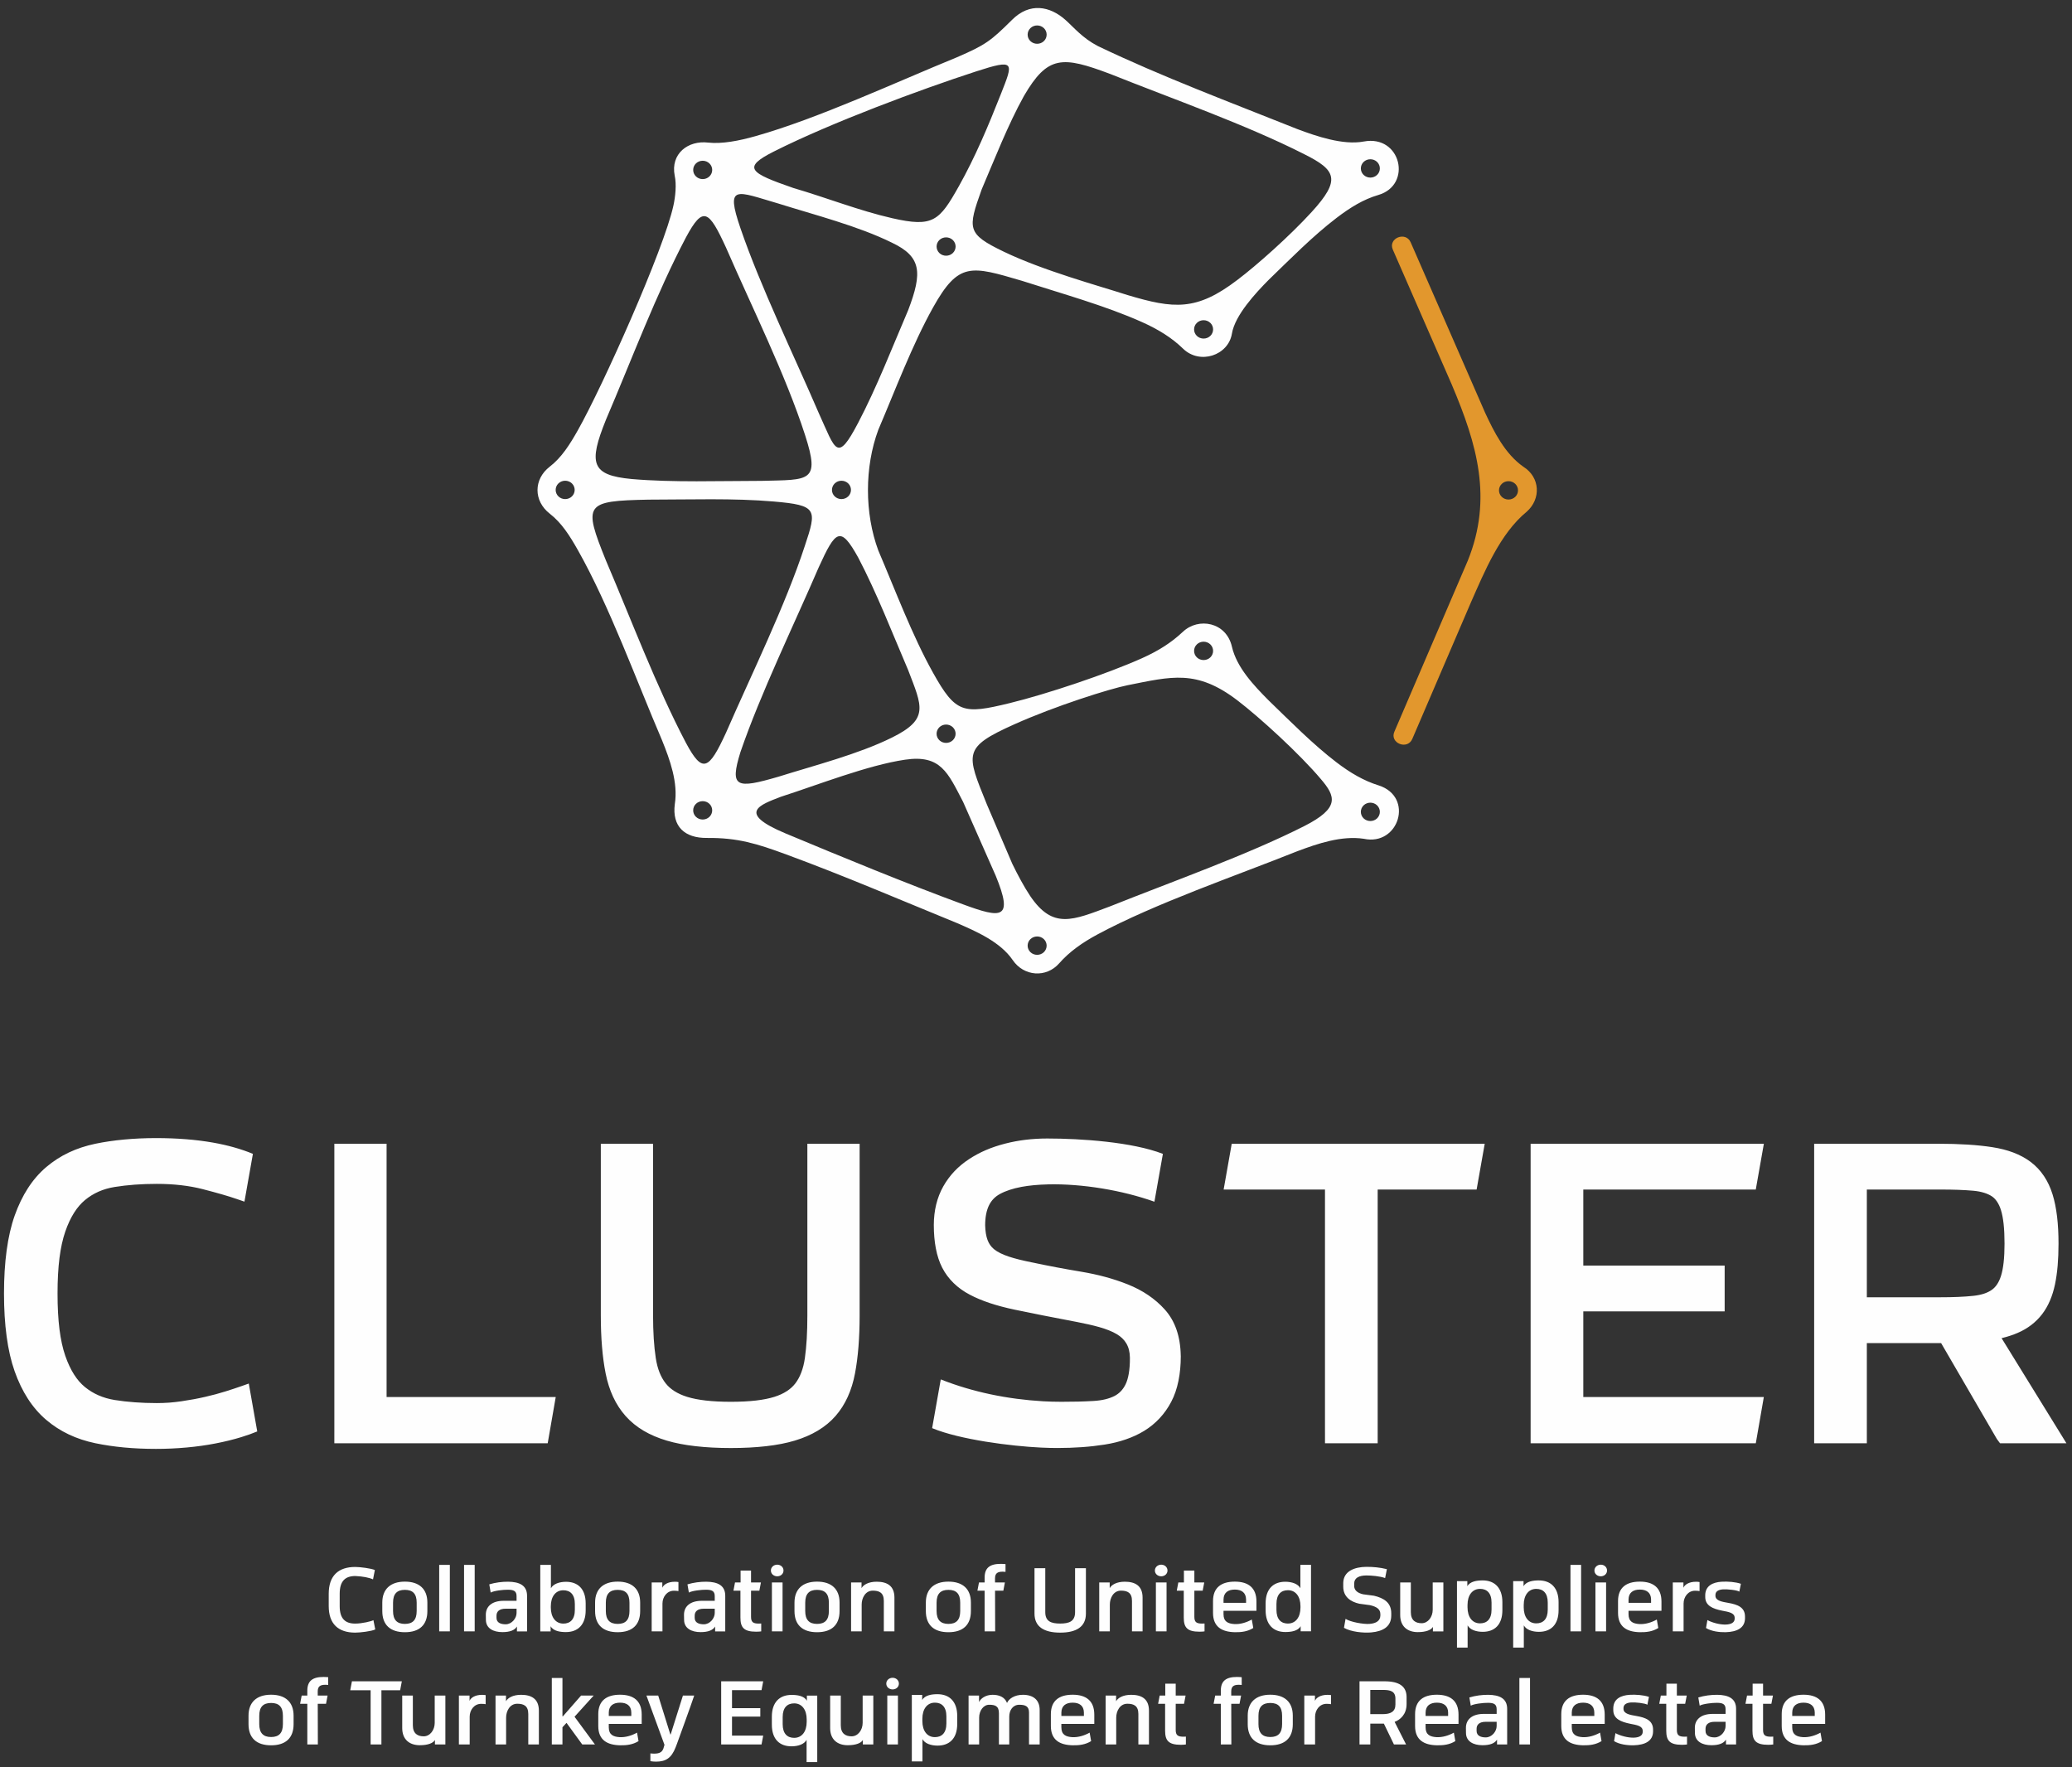
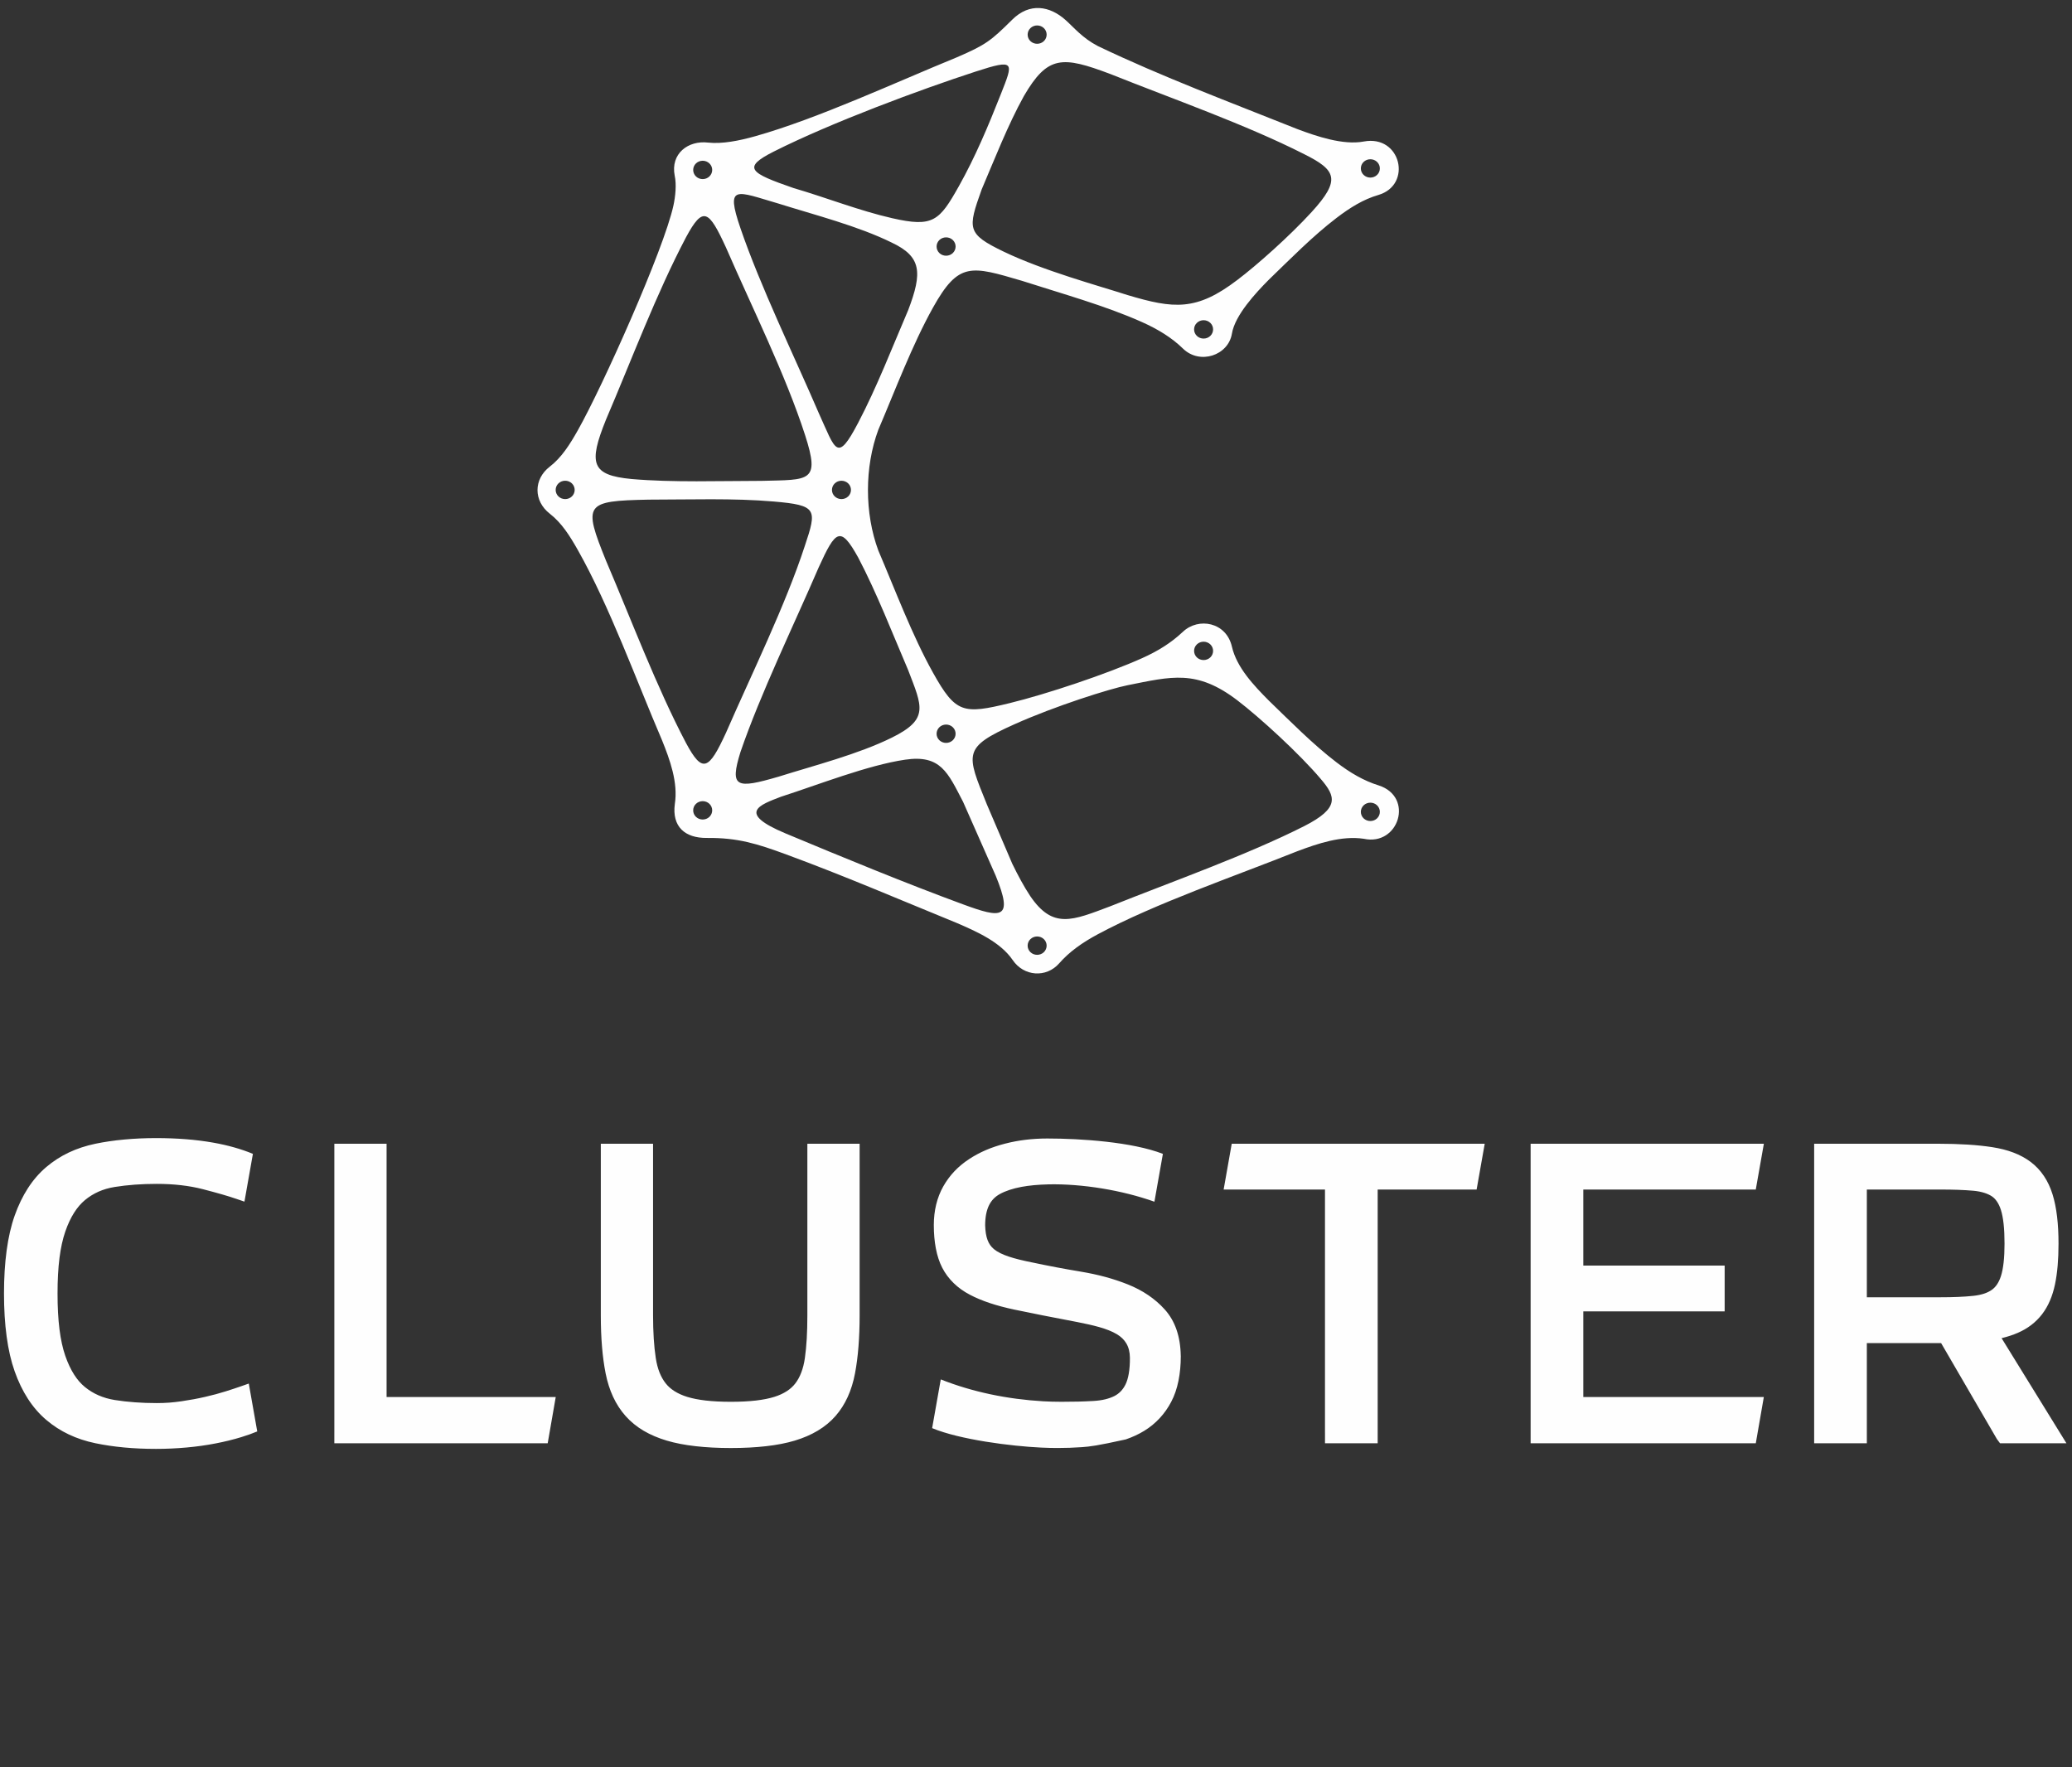
<svg xmlns="http://www.w3.org/2000/svg" width="170" height="145" viewBox="0 0 170 145" fill="none">
  <rect x="0" y="0" width="170" height="145" fill="#333333" stroke="none" />
-   <path d="M21.107 117.444C20.704 117.612 20.268 117.766 19.802 117.909C19.149 118.11 18.44 118.284 17.678 118.431C16.926 118.577 16.135 118.688 15.308 118.762C14.47 118.838 13.632 118.876 12.794 118.876C10.97 118.876 9.313 118.721 7.823 118.411C7.038 118.247 6.313 118.008 5.647 117.692C4.976 117.375 4.356 116.975 3.792 116.495C3.225 116.013 2.723 115.435 2.289 114.763C1.863 114.104 1.5 113.354 1.204 112.516C0.91 111.686 0.689 110.732 0.544 109.652C0.4 108.586 0.328 107.41 0.328 106.126C0.328 104.842 0.4 103.667 0.544 102.6C0.69 101.52 0.91 100.566 1.204 99.736C1.501 98.897 1.864 98.148 2.289 97.489C2.723 96.816 3.225 96.239 3.792 95.756C4.356 95.277 4.976 94.877 5.647 94.559C6.318 94.243 7.043 94.004 7.823 93.841C8.56 93.688 9.35 93.572 10.189 93.494C11.037 93.416 11.906 93.376 12.794 93.376C14.516 93.376 16.077 93.5 17.475 93.746C18.685 93.959 19.778 94.267 20.75 94.669L20.056 98.59L19.405 98.367C19.038 98.241 18.642 98.117 18.217 97.995C17.753 97.861 17.224 97.718 16.633 97.565C16.082 97.423 15.489 97.315 14.858 97.242C14.234 97.17 13.569 97.133 12.865 97.133C12.229 97.133 11.628 97.155 11.063 97.196C10.479 97.24 9.928 97.303 9.413 97.386C8.933 97.464 8.49 97.592 8.087 97.77C7.683 97.95 7.31 98.18 6.973 98.46C6.644 98.732 6.346 99.079 6.08 99.499C5.805 99.932 5.562 100.45 5.355 101.05C5.145 101.661 4.986 102.38 4.881 103.205C4.775 104.044 4.721 105.018 4.721 106.125C4.721 107.248 4.775 108.231 4.881 109.076C4.986 109.903 5.144 110.624 5.355 111.236C5.56 111.83 5.803 112.345 6.08 112.78C6.343 113.193 6.64 113.534 6.969 113.802C7.312 114.081 7.684 114.308 8.082 114.481C8.492 114.66 8.936 114.788 9.41 114.865C9.928 114.948 10.478 115.012 11.062 115.054C11.628 115.096 12.229 115.118 12.865 115.118C13.215 115.118 13.553 115.105 13.877 115.082C14.213 115.056 14.552 115.018 14.893 114.968C15.277 114.911 15.613 114.855 15.904 114.801C16.207 114.745 16.52 114.679 16.836 114.607C17.125 114.541 17.415 114.469 17.703 114.392C17.966 114.321 18.23 114.244 18.491 114.163L19.195 113.936C19.344 113.89 19.533 113.825 19.757 113.746L20.412 113.515L21.106 117.444L21.107 117.444ZM27.432 117.548V93.839H31.718V114.62H45.596L44.937 118.413H27.431V117.548H27.432ZM67.111 93.839H70.529V107.941C70.529 108.843 70.497 109.691 70.435 110.481C70.374 111.269 70.278 112.001 70.152 112.672C69.884 114.094 69.351 115.262 68.556 116.173C68.148 116.64 67.657 117.045 67.088 117.385C66.534 117.717 65.904 117.988 65.204 118.198C64.522 118.402 63.739 118.555 62.856 118.655C61.983 118.755 61.02 118.805 59.965 118.805C58.914 118.805 57.949 118.755 57.074 118.655C56.185 118.555 55.397 118.403 54.709 118.198C53.998 117.987 53.364 117.716 52.809 117.389C52.237 117.051 51.743 116.647 51.328 116.18C50.916 115.716 50.573 115.189 50.3 114.6C50.032 114.021 49.827 113.379 49.689 112.678C49.557 112.014 49.458 111.283 49.393 110.489C49.327 109.7 49.295 108.85 49.295 107.94V93.839H53.581V107.905C53.581 109.287 53.656 110.461 53.804 111.424C53.872 111.87 53.976 112.266 54.113 112.61C54.246 112.944 54.414 113.241 54.615 113.496C54.803 113.736 55.041 113.949 55.326 114.131C55.625 114.323 55.978 114.483 56.38 114.608C56.806 114.739 57.313 114.84 57.9 114.908C58.499 114.977 59.189 115.012 59.965 115.012C60.74 115.012 61.428 114.977 62.025 114.908C62.607 114.84 63.111 114.739 63.531 114.608C63.923 114.485 64.268 114.327 64.561 114.135C64.839 113.955 65.07 113.743 65.254 113.503C65.446 113.252 65.608 112.957 65.737 112.62C65.874 112.265 65.974 111.868 66.036 111.434C66.104 110.953 66.156 110.419 66.191 109.833C66.224 109.265 66.241 108.62 66.241 107.905V93.838H67.11L67.111 93.839ZM85.977 97.175C85.159 97.194 84.435 97.263 83.81 97.379C83.096 97.513 82.501 97.71 82.03 97.969C81.639 98.183 81.345 98.488 81.15 98.879C80.936 99.31 80.829 99.864 80.829 100.539C80.857 101.505 81.075 102.106 81.564 102.499C82.149 102.969 83.154 103.269 84.658 103.574H84.665C85.351 103.72 86.016 103.854 86.657 103.975C87.318 104.1 87.988 104.219 88.668 104.332C89.382 104.452 90.056 104.596 90.687 104.767C91.32 104.939 91.935 105.143 92.528 105.379C93.755 105.869 94.767 106.554 95.561 107.435C96.41 108.375 96.85 109.644 96.877 111.236L96.88 111.25C96.88 111.983 96.816 112.664 96.689 113.291C96.56 113.932 96.361 114.506 96.096 115.011C95.835 115.51 95.518 115.959 95.148 116.357C94.77 116.763 94.348 117.109 93.881 117.394C93.431 117.67 92.927 117.905 92.37 118.097C91.836 118.283 91.256 118.425 90.633 118.523C90.025 118.618 89.403 118.689 88.771 118.733C88.112 118.78 87.437 118.803 86.748 118.803C86.354 118.803 85.909 118.792 85.414 118.769C82.957 118.654 78.738 118.118 76.479 117.173L77.186 113.176C79.813 114.217 82.664 114.799 85.58 114.97C86.04 114.996 86.537 115.011 87.071 115.011C87.655 115.011 88.124 115.006 88.483 114.996C88.897 114.986 89.314 114.967 89.731 114.943C90.083 114.922 90.404 114.876 90.691 114.806C90.962 114.74 91.212 114.65 91.437 114.537C91.827 114.337 92.131 114.021 92.344 113.59C92.458 113.36 92.548 113.067 92.61 112.711C92.676 112.327 92.709 111.888 92.705 111.398C92.697 110.446 92.289 109.861 91.636 109.468C90.845 108.992 89.673 108.724 88.374 108.467L85.59 107.929C84.791 107.772 84.005 107.612 83.233 107.45C82.495 107.294 81.823 107.116 81.218 106.915C80.606 106.712 80.057 106.482 79.574 106.227C79.066 105.962 78.623 105.643 78.245 105.275C77.857 104.897 77.543 104.474 77.304 104.008C77.07 103.553 76.895 103.021 76.781 102.418C76.671 101.84 76.616 101.201 76.616 100.502C76.616 99.921 76.681 99.362 76.809 98.832C76.94 98.293 77.135 97.795 77.392 97.34C77.646 96.889 77.952 96.474 78.306 96.1C78.655 95.731 79.055 95.398 79.505 95.104C79.944 94.815 80.409 94.566 80.894 94.358C81.369 94.154 81.891 93.978 82.456 93.833C83.012 93.689 83.576 93.584 84.146 93.515C84.725 93.445 85.318 93.41 85.922 93.41C88.682 93.41 92.902 93.695 95.411 94.671L94.716 98.596C92.083 97.658 88.792 97.108 85.978 97.173L85.977 97.175ZM108.71 117.549V97.597H100.395L101.059 93.84H121.816L121.151 97.597H113.033V118.414H108.711V117.549H108.71ZM125.582 117.549V93.84H144.719L144.055 97.597H129.904V103.838H141.502V107.596H129.904V114.62H144.716L144.057 118.413H125.582V117.548V117.549ZM163.835 118.063L159.26 110.194H153.167V118.414H148.845V93.84H159.048C159.895 93.84 160.694 93.864 161.445 93.91C162.171 93.956 162.841 94.026 163.454 94.12C164.097 94.22 164.674 94.367 165.183 94.56C165.72 94.763 166.196 95.022 166.609 95.332C167.031 95.65 167.395 96.036 167.699 96.489L167.702 96.493C167.994 96.93 168.23 97.43 168.404 97.992C168.571 98.526 168.694 99.134 168.775 99.816C168.854 100.485 168.894 101.225 168.894 102.035C168.894 102.684 168.87 103.287 168.823 103.841C168.776 104.395 168.702 104.908 168.605 105.378C168.503 105.861 168.366 106.305 168.194 106.705C168.017 107.121 167.8 107.495 167.547 107.825C167.293 108.156 166.996 108.452 166.661 108.709L166.657 108.712C166.328 108.964 165.959 109.179 165.553 109.355C165.167 109.523 164.738 109.665 164.268 109.781L164.223 109.792L169.544 118.415H164.095L163.835 118.064V118.063ZM159.121 106.437C159.714 106.437 160.223 106.427 160.645 106.409C161.1 106.39 161.522 106.36 161.905 106.319C162.236 106.284 162.532 106.223 162.792 106.137C163.029 106.058 163.238 105.955 163.416 105.831C163.575 105.719 163.716 105.574 163.836 105.401C163.969 105.207 164.08 104.974 164.167 104.707C164.365 104.098 164.464 103.206 164.464 102.035C164.464 100.812 164.365 99.89 164.167 99.27C164.081 98.999 163.97 98.766 163.836 98.571C163.716 98.397 163.581 98.258 163.429 98.157C163.254 98.04 163.046 97.944 162.805 97.868C162.536 97.783 162.239 97.726 161.916 97.697C161.539 97.663 161.117 97.637 160.65 97.62C160.237 97.605 159.727 97.597 159.121 97.597H153.167V106.436H159.121V106.437Z" fill="#FEFEFE" />
+   <path d="M21.107 117.444C20.704 117.612 20.268 117.766 19.802 117.909C19.149 118.11 18.44 118.284 17.678 118.431C16.926 118.577 16.135 118.688 15.308 118.762C14.47 118.838 13.632 118.876 12.794 118.876C10.97 118.876 9.313 118.721 7.823 118.411C7.038 118.247 6.313 118.008 5.647 117.692C4.976 117.375 4.356 116.975 3.792 116.495C3.225 116.013 2.723 115.435 2.289 114.763C1.863 114.104 1.5 113.354 1.204 112.516C0.91 111.686 0.689 110.732 0.544 109.652C0.4 108.586 0.328 107.41 0.328 106.126C0.328 104.842 0.4 103.667 0.544 102.6C0.69 101.52 0.91 100.566 1.204 99.736C1.501 98.897 1.864 98.148 2.289 97.489C2.723 96.816 3.225 96.239 3.792 95.756C4.356 95.277 4.976 94.877 5.647 94.559C6.318 94.243 7.043 94.004 7.823 93.841C8.56 93.688 9.35 93.572 10.189 93.494C11.037 93.416 11.906 93.376 12.794 93.376C14.516 93.376 16.077 93.5 17.475 93.746C18.685 93.959 19.778 94.267 20.75 94.669L20.056 98.59L19.405 98.367C19.038 98.241 18.642 98.117 18.217 97.995C17.753 97.861 17.224 97.718 16.633 97.565C16.082 97.423 15.489 97.315 14.858 97.242C14.234 97.17 13.569 97.133 12.865 97.133C12.229 97.133 11.628 97.155 11.063 97.196C10.479 97.24 9.928 97.303 9.413 97.386C8.933 97.464 8.49 97.592 8.087 97.77C7.683 97.95 7.31 98.18 6.973 98.46C6.644 98.732 6.346 99.079 6.08 99.499C5.805 99.932 5.562 100.45 5.355 101.05C5.145 101.661 4.986 102.38 4.881 103.205C4.775 104.044 4.721 105.018 4.721 106.125C4.721 107.248 4.775 108.231 4.881 109.076C4.986 109.903 5.144 110.624 5.355 111.236C5.56 111.83 5.803 112.345 6.08 112.78C6.343 113.193 6.64 113.534 6.969 113.802C7.312 114.081 7.684 114.308 8.082 114.481C8.492 114.66 8.936 114.788 9.41 114.865C9.928 114.948 10.478 115.012 11.062 115.054C11.628 115.096 12.229 115.118 12.865 115.118C13.215 115.118 13.553 115.105 13.877 115.082C14.213 115.056 14.552 115.018 14.893 114.968C15.277 114.911 15.613 114.855 15.904 114.801C16.207 114.745 16.52 114.679 16.836 114.607C17.125 114.541 17.415 114.469 17.703 114.392C17.966 114.321 18.23 114.244 18.491 114.163L19.195 113.936C19.344 113.89 19.533 113.825 19.757 113.746L20.412 113.515L21.106 117.444L21.107 117.444ZM27.432 117.548V93.839H31.718V114.62H45.596L44.937 118.413H27.431V117.548H27.432ZM67.111 93.839H70.529V107.941C70.529 108.843 70.497 109.691 70.435 110.481C70.374 111.269 70.278 112.001 70.152 112.672C69.884 114.094 69.351 115.262 68.556 116.173C68.148 116.64 67.657 117.045 67.088 117.385C66.534 117.717 65.904 117.988 65.204 118.198C64.522 118.402 63.739 118.555 62.856 118.655C61.983 118.755 61.02 118.805 59.965 118.805C58.914 118.805 57.949 118.755 57.074 118.655C56.185 118.555 55.397 118.403 54.709 118.198C53.998 117.987 53.364 117.716 52.809 117.389C52.237 117.051 51.743 116.647 51.328 116.18C50.916 115.716 50.573 115.189 50.3 114.6C50.032 114.021 49.827 113.379 49.689 112.678C49.557 112.014 49.458 111.283 49.393 110.489C49.327 109.7 49.295 108.85 49.295 107.94V93.839H53.581V107.905C53.581 109.287 53.656 110.461 53.804 111.424C53.872 111.87 53.976 112.266 54.113 112.61C54.246 112.944 54.414 113.241 54.615 113.496C54.803 113.736 55.041 113.949 55.326 114.131C55.625 114.323 55.978 114.483 56.38 114.608C56.806 114.739 57.313 114.84 57.9 114.908C58.499 114.977 59.189 115.012 59.965 115.012C60.74 115.012 61.428 114.977 62.025 114.908C62.607 114.84 63.111 114.739 63.531 114.608C63.923 114.485 64.268 114.327 64.561 114.135C64.839 113.955 65.07 113.743 65.254 113.503C65.446 113.252 65.608 112.957 65.737 112.62C65.874 112.265 65.974 111.868 66.036 111.434C66.104 110.953 66.156 110.419 66.191 109.833C66.224 109.265 66.241 108.62 66.241 107.905V93.838H67.11L67.111 93.839ZM85.977 97.175C85.159 97.194 84.435 97.263 83.81 97.379C83.096 97.513 82.501 97.71 82.03 97.969C81.639 98.183 81.345 98.488 81.15 98.879C80.936 99.31 80.829 99.864 80.829 100.539C80.857 101.505 81.075 102.106 81.564 102.499C82.149 102.969 83.154 103.269 84.658 103.574H84.665C85.351 103.72 86.016 103.854 86.657 103.975C87.318 104.1 87.988 104.219 88.668 104.332C89.382 104.452 90.056 104.596 90.687 104.767C91.32 104.939 91.935 105.143 92.528 105.379C93.755 105.869 94.767 106.554 95.561 107.435C96.41 108.375 96.85 109.644 96.877 111.236L96.88 111.25C96.88 111.983 96.816 112.664 96.689 113.291C96.56 113.932 96.361 114.506 96.096 115.011C95.835 115.51 95.518 115.959 95.148 116.357C94.77 116.763 94.348 117.109 93.881 117.394C93.431 117.67 92.927 117.905 92.37 118.097C90.025 118.618 89.403 118.689 88.771 118.733C88.112 118.78 87.437 118.803 86.748 118.803C86.354 118.803 85.909 118.792 85.414 118.769C82.957 118.654 78.738 118.118 76.479 117.173L77.186 113.176C79.813 114.217 82.664 114.799 85.58 114.97C86.04 114.996 86.537 115.011 87.071 115.011C87.655 115.011 88.124 115.006 88.483 114.996C88.897 114.986 89.314 114.967 89.731 114.943C90.083 114.922 90.404 114.876 90.691 114.806C90.962 114.74 91.212 114.65 91.437 114.537C91.827 114.337 92.131 114.021 92.344 113.59C92.458 113.36 92.548 113.067 92.61 112.711C92.676 112.327 92.709 111.888 92.705 111.398C92.697 110.446 92.289 109.861 91.636 109.468C90.845 108.992 89.673 108.724 88.374 108.467L85.59 107.929C84.791 107.772 84.005 107.612 83.233 107.45C82.495 107.294 81.823 107.116 81.218 106.915C80.606 106.712 80.057 106.482 79.574 106.227C79.066 105.962 78.623 105.643 78.245 105.275C77.857 104.897 77.543 104.474 77.304 104.008C77.07 103.553 76.895 103.021 76.781 102.418C76.671 101.84 76.616 101.201 76.616 100.502C76.616 99.921 76.681 99.362 76.809 98.832C76.94 98.293 77.135 97.795 77.392 97.34C77.646 96.889 77.952 96.474 78.306 96.1C78.655 95.731 79.055 95.398 79.505 95.104C79.944 94.815 80.409 94.566 80.894 94.358C81.369 94.154 81.891 93.978 82.456 93.833C83.012 93.689 83.576 93.584 84.146 93.515C84.725 93.445 85.318 93.41 85.922 93.41C88.682 93.41 92.902 93.695 95.411 94.671L94.716 98.596C92.083 97.658 88.792 97.108 85.978 97.173L85.977 97.175ZM108.71 117.549V97.597H100.395L101.059 93.84H121.816L121.151 97.597H113.033V118.414H108.711V117.549H108.71ZM125.582 117.549V93.84H144.719L144.055 97.597H129.904V103.838H141.502V107.596H129.904V114.62H144.716L144.057 118.413H125.582V117.548V117.549ZM163.835 118.063L159.26 110.194H153.167V118.414H148.845V93.84H159.048C159.895 93.84 160.694 93.864 161.445 93.91C162.171 93.956 162.841 94.026 163.454 94.12C164.097 94.22 164.674 94.367 165.183 94.56C165.72 94.763 166.196 95.022 166.609 95.332C167.031 95.65 167.395 96.036 167.699 96.489L167.702 96.493C167.994 96.93 168.23 97.43 168.404 97.992C168.571 98.526 168.694 99.134 168.775 99.816C168.854 100.485 168.894 101.225 168.894 102.035C168.894 102.684 168.87 103.287 168.823 103.841C168.776 104.395 168.702 104.908 168.605 105.378C168.503 105.861 168.366 106.305 168.194 106.705C168.017 107.121 167.8 107.495 167.547 107.825C167.293 108.156 166.996 108.452 166.661 108.709L166.657 108.712C166.328 108.964 165.959 109.179 165.553 109.355C165.167 109.523 164.738 109.665 164.268 109.781L164.223 109.792L169.544 118.415H164.095L163.835 118.064V118.063ZM159.121 106.437C159.714 106.437 160.223 106.427 160.645 106.409C161.1 106.39 161.522 106.36 161.905 106.319C162.236 106.284 162.532 106.223 162.792 106.137C163.029 106.058 163.238 105.955 163.416 105.831C163.575 105.719 163.716 105.574 163.836 105.401C163.969 105.207 164.08 104.974 164.167 104.707C164.365 104.098 164.464 103.206 164.464 102.035C164.464 100.812 164.365 99.89 164.167 99.27C164.081 98.999 163.97 98.766 163.836 98.571C163.716 98.397 163.581 98.258 163.429 98.157C163.254 98.04 163.046 97.944 162.805 97.868C162.536 97.783 162.239 97.726 161.916 97.697C161.539 97.663 161.117 97.637 160.65 97.62C160.237 97.605 159.727 97.597 159.121 97.597H153.167V106.436H159.121V106.437Z" fill="#FEFEFE" />
  <path fill-rule="evenodd" clip-rule="evenodd" d="M87.41 1.629C88.11 2.251 88.798 3.112 90.07 3.776C95.266 6.27 101.061 8.439 106.447 10.593C108.009 11.18 110.207 11.931 111.89 11.611C114.949 11.032 115.902 15.177 113.085 15.998C111.864 16.354 110.771 17.029 109.65 17.886C107.703 19.373 105.871 21.242 104.105 22.946C103.034 24.024 101.321 25.864 101.074 27.373C100.781 29.162 98.443 29.951 97.06 28.602C96.141 27.706 95.029 27.023 93.696 26.425C90.678 25.074 87.038 24.067 83.852 23.041C79.669 21.812 78.656 21.46 76.549 25.236C74.84 28.302 73.447 32.022 72.06 35.269C70.929 38.316 70.931 42.113 72.06 45.16C73.446 48.406 74.839 52.128 76.55 55.194C78.411 58.53 79.028 58.617 82.831 57.691C85.879 56.949 90.807 55.298 93.692 54.006C95.024 53.409 96.088 52.743 97.055 51.833C98.335 50.628 100.611 51.039 101.074 53.056C101.468 54.77 102.873 56.242 104.102 57.48C105.864 59.182 107.719 61.069 109.658 62.55C110.786 63.411 111.894 64.061 113.118 64.441C116.04 65.38 114.774 69.446 111.89 68.818C110.072 68.546 108.107 69.211 106.434 69.842C101.352 71.874 94.799 74.117 90.07 76.653C88.799 77.335 87.743 78.081 86.904 79.036C85.833 80.258 83.996 80.103 83.095 78.778C82.079 77.286 80.132 76.431 78.484 75.72C73.846 73.824 69.219 71.837 64.512 70.106C62.122 69.225 60.538 68.726 57.996 68.75C56.194 68.77 55.122 67.822 55.367 65.966C55.645 64.214 54.968 62.344 54.316 60.732C52.207 55.818 50.011 49.734 47.411 45.131C46.744 43.95 46.074 42.896 45.115 42.152C43.757 41.098 43.771 39.316 45.105 38.288C46.072 37.542 46.744 36.482 47.414 35.294C49.432 31.721 54.466 20.481 55.252 16.864C55.412 16.132 55.518 15.144 55.356 14.408C55.005 12.608 56.456 11.498 58.111 11.7C59.234 11.821 60.62 11.557 61.979 11.173C67.1 9.73 73.526 6.737 78.49 4.709C80.859 3.686 81.28 3.371 83.04 1.622C84.482 0.186 86.129 0.492 87.41 1.629ZM63.887 16.707C60.416 15.697 59.496 15.055 60.752 18.726C62.389 23.508 65.174 29.235 67.173 33.883C68.567 36.943 68.665 38.015 70.41 34.688C71.943 31.768 73.214 28.478 74.515 25.441C75.698 22.343 75.598 21.056 73.17 19.907C70.403 18.542 66.862 17.642 63.887 16.707ZM49.716 45.99C51.763 50.772 53.871 56.38 56.285 60.959C57.64 63.491 58.156 63.182 59.57 60.109C61.643 55.351 64.431 49.694 66.033 44.788C67.037 41.785 67.061 41.454 63.489 41.148C60.177 40.86 56.551 40.994 53.208 40.994C47.984 41.1 47.828 41.316 49.716 45.99ZM60.752 61.703C59.842 64.633 60.409 64.735 63.877 63.724C66.854 62.789 70.404 61.886 73.172 60.52C76.26 58.996 75.653 57.97 74.512 54.982C73.212 51.946 71.944 48.665 70.413 45.745C68.953 43.117 68.569 43.481 67.173 46.546C65.172 51.199 62.391 56.916 60.752 61.703ZM64.458 68.382C69.161 70.346 74.364 72.49 79.032 74.205C82.156 75.355 83.18 75.466 81.694 71.849L79.019 65.792C77.771 63.399 77.19 61.896 74.258 62.33C71.183 62.784 67.1 64.397 64.079 65.368C62.349 66.036 60.403 66.684 64.458 68.382ZM80.966 65.991L83.051 70.863C83.533 71.85 84.009 72.737 84.526 73.518C86.388 76.253 87.974 75.531 91.093 74.357C96.215 72.311 102.351 70.138 107.005 67.78C109.953 66.284 109.579 65.334 108.374 63.923C106.63 61.853 103.35 58.856 101.522 57.461C98.172 54.904 96.116 55.505 92.505 56.222C91.055 56.51 86.569 57.926 83.227 59.425C78.963 61.337 79.276 61.809 80.966 65.991ZM62.501 39.453C66.42 39.353 67.305 39.578 66.059 35.714C64.442 30.711 61.687 25.197 59.567 20.312C58.155 17.241 57.689 16.859 56.285 19.469C53.839 24.109 51.795 29.588 49.717 34.435C48.264 38.033 48.513 38.989 51.815 39.301C55.159 39.596 59.129 39.455 62.501 39.453ZM65.095 15.426C67.769 16.205 70.512 17.292 73.199 17.902C76.565 18.668 77.068 18.138 78.69 15.244C80.002 12.903 81.065 10.385 82.11 7.738C83.155 5.091 83.316 4.813 80.073 5.864C75.527 7.34 68.205 10.058 63.49 12.432C60.832 13.771 61.545 14.192 65.095 15.426ZM82.35 20.646C85.593 22.208 90.112 23.436 92.502 24.206C96.32 25.348 98.166 25.527 101.522 22.967C103.115 21.764 105.799 19.379 107.603 17.409C110.048 14.738 109.626 13.957 107.006 12.649C102.222 10.221 96.213 8.117 91.094 6.07C87.157 4.588 85.959 4.527 84.006 7.881C82.702 10.234 81.616 13.026 80.539 15.551C79.389 18.778 79.318 19.184 82.35 20.646ZM58.206 65.952C58.509 66.245 58.509 66.727 58.206 67.019C57.903 67.312 57.404 67.312 57.101 67.019C56.797 66.727 56.797 66.245 57.101 65.952C57.404 65.66 57.903 65.659 58.206 65.952ZM78.176 59.667C78.479 59.96 78.479 60.441 78.176 60.733C77.871 61.026 77.374 61.026 77.071 60.733C76.767 60.44 76.769 59.961 77.071 59.667C77.374 59.374 77.873 59.374 78.176 59.667ZM85.646 77.053C85.949 77.347 85.949 77.827 85.646 78.121C85.343 78.413 84.845 78.413 84.541 78.121C84.238 77.827 84.238 77.347 84.541 77.053C84.845 76.761 85.343 76.761 85.646 77.053ZM46.923 39.662C47.226 39.955 47.226 40.436 46.923 40.729C46.62 41.022 46.121 41.022 45.818 40.729C45.514 40.436 45.514 39.955 45.818 39.662C46.121 39.369 46.62 39.369 46.923 39.662ZM69.592 39.663C69.895 39.955 69.895 40.436 69.592 40.729C69.287 41.021 68.791 41.022 68.487 40.729C68.183 40.436 68.184 39.956 68.487 39.663C68.79 39.37 69.289 39.37 69.592 39.663ZM99.303 52.869C99.606 53.162 99.606 53.643 99.303 53.936C98.999 54.228 98.502 54.228 98.198 53.936C97.895 53.643 97.895 53.162 98.198 52.869C98.501 52.576 99 52.577 99.303 52.869ZM112.985 66.076C113.288 66.37 113.288 66.849 112.985 67.143C112.682 67.436 112.184 67.436 111.88 67.143C111.577 66.85 111.577 66.369 111.88 66.076C112.184 65.783 112.682 65.783 112.985 66.076ZM112.985 13.285C113.288 13.579 113.289 14.058 112.985 14.351C112.681 14.645 112.185 14.644 111.88 14.351C111.577 14.059 111.577 13.578 111.88 13.285C112.184 12.993 112.682 12.993 112.985 13.285ZM99.303 26.492C99.606 26.784 99.606 27.266 99.303 27.559C99 27.852 98.501 27.852 98.198 27.559C97.895 27.266 97.895 26.784 98.198 26.492C98.501 26.199 99 26.199 99.303 26.492ZM85.646 2.307C85.949 2.601 85.95 3.081 85.646 3.374C85.344 3.666 84.845 3.666 84.542 3.374C84.238 3.081 84.239 2.601 84.542 2.307C84.845 2.015 85.344 2.015 85.646 2.307ZM78.176 19.694C78.48 19.987 78.48 20.468 78.176 20.761C77.873 21.054 77.374 21.054 77.071 20.761C76.769 20.467 76.769 19.988 77.071 19.694C77.374 19.402 77.873 19.402 78.176 19.694ZM58.206 13.409C58.51 13.701 58.51 14.182 58.206 14.475C57.902 14.768 57.406 14.768 57.101 14.475C56.798 14.182 56.798 13.701 57.101 13.409C57.405 13.116 57.903 13.116 58.206 13.409Z" fill="#FEFEFE" />
-   <path d="M119.136 31.608L114.275 20.478C113.867 19.544 115.334 18.95 115.74 19.881L121.84 33.844C122.574 35.435 123.49 37.249 124.987 38.294C126.372 39.165 126.443 40.933 125.268 41.978C123.066 43.781 121.796 46.913 120.682 49.427L115.874 60.626C115.473 61.561 113.998 60.97 114.402 60.036L120.428 45.998C122.486 40.898 121.185 36.452 119.135 31.608L119.136 31.608ZM124.32 39.699C124.016 39.406 123.517 39.406 123.215 39.699C122.911 39.992 122.911 40.472 123.215 40.765C123.517 41.058 124.016 41.058 124.32 40.765C124.623 40.472 124.623 39.992 124.32 39.699Z" fill="#E2972D" />
-   <path d="M71.652 139.113H70.778V141.351C70.778 141.947 70.392 142.459 69.87 142.459C69.401 142.459 68.984 142.254 68.984 141.552V139.114H68.111V141.784C68.111 142.714 68.701 143.189 69.554 143.189C70.231 143.189 70.662 143.009 70.794 142.757L70.793 143.128H71.652V139.114L71.652 139.113ZM76.704 139.697C76.071 139.697 75.677 140.217 75.677 141.018V141.212C75.677 142.009 76.071 142.526 76.704 142.526C77.262 142.526 77.648 142.191 77.648 141.4V140.823C77.648 140.035 77.262 139.697 76.704 139.697V139.697ZM76.92 139.003C77.9 139.003 78.537 139.607 78.537 140.788V141.443C78.537 142.658 77.88 143.221 76.924 143.221C76.386 143.221 75.881 143.053 75.685 142.691V144.516H74.812V139.06H75.662V139.483C75.886 139.072 76.469 139.002 76.92 139.002V139.003ZM36.542 139.113H35.667V141.351C35.667 141.947 35.282 142.459 34.76 142.459C34.291 142.459 33.873 142.254 33.873 141.552V139.114H33.001V141.784C33.001 142.714 33.591 143.189 34.444 143.189C35.12 143.189 35.553 143.009 35.684 142.757V143.128H36.541V139.114L36.542 139.113ZM37.651 143.127H38.536V140.844C38.536 140.305 38.904 139.793 39.473 139.793C39.618 139.793 39.771 139.805 39.846 139.823V139.08C39.763 139.064 39.664 139.056 39.55 139.056C38.973 139.056 38.629 139.296 38.524 139.548V139.113H37.651V143.127ZM40.656 143.127H41.525V140.923C41.525 140.395 41.824 139.786 42.437 139.786C42.957 139.786 43.343 139.945 43.343 140.627V143.127H44.213V140.361C44.213 139.382 43.602 139.053 42.754 139.053C42.069 139.053 41.657 139.316 41.514 139.582V139.114H40.656V143.128L40.656 143.127ZM107.013 143.127H107.898V140.844C107.898 140.305 108.265 139.793 108.835 139.793C108.98 139.793 109.133 139.805 109.208 139.823V139.08C109.125 139.064 109.027 139.056 108.913 139.056C108.335 139.056 107.991 139.296 107.886 139.548V139.113H107.013V143.127ZM124.66 143.127H125.533V137.671H124.66V143.127ZM112.427 140.639V138.651H113.474C114.062 138.651 114.474 138.756 114.489 139.34C114.489 139.351 114.489 139.839 114.489 139.852C114.489 140.422 114.113 140.639 113.451 140.639H112.427V140.639ZM113.597 137.945H111.543V143.127H111.879H112.428V141.416H113.542L114.368 143.127H115.365L114.423 141.273C114.86 141.115 115.405 140.676 115.405 139.821C115.405 139.804 115.405 139.22 115.405 139.205C115.385 138.362 114.809 137.945 113.597 137.945H113.597ZM100.164 143.127H101.028C101.028 141.987 101.022 140.807 101.019 139.79H101.699L101.827 139.113H101.018L101.017 138.783C101.017 138.358 101.226 138.23 101.642 138.23C101.756 138.23 101.819 138.238 101.878 138.244V137.61C101.803 137.603 101.686 137.588 101.493 137.588C100.579 137.588 100.164 137.925 100.164 138.716V139.114H99.702L99.572 139.79H100.163V143.128L100.164 143.127ZM79.466 143.127H80.336V140.926C80.336 140.346 80.698 139.869 81.151 139.869C81.634 139.869 81.957 139.962 81.957 140.558V143.127H82.806V140.84C82.806 140.308 83.11 139.869 83.629 139.869C84.137 139.869 84.427 140 84.427 140.508V143.127H85.301V140.296C85.301 139.487 84.793 139.052 83.924 139.052C83.236 139.052 82.768 139.379 82.623 139.721C82.435 139.226 81.955 139.052 81.443 139.052C80.852 139.052 80.448 139.369 80.326 139.652V139.113H79.468V143.127H79.466ZM72.716 138.134C72.716 138.411 72.953 138.61 73.236 138.61C73.52 138.61 73.751 138.412 73.751 138.134C73.751 137.858 73.52 137.656 73.236 137.656C72.954 137.656 72.716 137.857 72.716 138.134ZM72.799 143.127H73.673V139.113H72.799V143.127ZM62.618 142.402H60.059V140.841H62.38V140.146H60.059V138.67H62.481L62.618 137.945V137.944H59.17V143.127H62.481L62.618 142.402V142.401V142.402ZM56.957 139.113H56.032L55.026 142.303H54.999L54.003 139.113H53.037L54.518 143.157L54.467 143.332C54.377 143.727 54.153 143.879 53.681 143.879C53.566 143.879 53.429 143.871 53.362 143.859V144.498C53.485 144.52 53.668 144.536 53.823 144.536C54.633 144.536 55.093 144.239 55.436 143.351L55.542 143.074C55.546 143.062 56.781 139.672 56.958 139.113H56.957ZM46.146 141.718L46.481 141.354L47.771 143.127H48.814L47.139 140.852L48.711 139.113H47.677L46.183 140.819H46.147V137.671H45.274V143.127H46.147V141.718H46.146ZM31.294 143.127V138.68H32.829L32.969 137.944H28.875L28.735 138.68H30.409V143.127H31.294ZM90.712 143.127H91.582V140.923C91.582 140.395 91.88 139.786 92.494 139.786C93.013 139.786 93.399 139.945 93.399 140.627V143.127H94.269V140.361C94.269 139.382 93.659 139.053 92.809 139.053C92.125 139.053 91.713 139.316 91.571 139.582V139.114H90.712V143.128L90.712 143.127ZM140.681 142.547C140.318 142.547 139.93 142.438 139.932 142.012L139.932 141.833C139.934 141.499 140.164 141.268 140.673 141.268H141.578V141.617C141.578 142.053 141.188 142.547 140.681 142.547ZM139.34 139.27L139.454 139.944C139.707 139.794 140.486 139.705 140.88 139.71C141.322 139.717 141.578 139.802 141.578 140.236V140.619H140.524C139.569 140.619 139.046 141.073 139.056 141.784L139.062 142.192C139.072 142.871 139.656 143.189 140.417 143.189C141.03 143.189 141.427 143.035 141.609 142.728V143.128H142.44V140.206C142.44 139.335 141.79 139.068 140.905 139.053C140.384 139.047 139.835 139.121 139.34 139.27ZM121.898 142.547C121.536 142.547 121.148 142.438 121.149 142.012L121.15 141.833C121.151 141.499 121.382 141.268 121.89 141.268H122.795V141.617C122.795 142.053 122.406 142.547 121.898 142.547ZM120.557 139.27L120.671 139.944C120.925 139.794 121.704 139.705 122.098 139.71C122.54 139.717 122.795 139.802 122.795 140.236V140.619H121.741C120.786 140.619 120.264 141.073 120.274 141.784L120.279 142.192C120.289 142.871 120.873 143.189 121.635 143.189C122.248 143.189 122.644 143.035 122.826 142.728V143.128H123.657V140.206C123.657 139.335 123.007 139.068 122.122 139.053C121.601 139.047 121.053 139.121 120.557 139.27ZM22.243 139.722C22.891 139.722 23.211 140.044 23.211 140.775V141.458C23.211 142.179 22.896 142.516 22.243 142.516C21.591 142.516 21.271 142.176 21.271 141.458V140.775C21.271 140.046 21.595 139.722 22.243 139.722ZM22.243 139.046C21.047 139.046 20.39 139.674 20.39 140.763V141.462C20.39 142.592 21.042 143.196 22.243 143.196C23.444 143.196 24.088 142.593 24.088 141.462V140.763C24.088 139.671 23.44 139.046 22.243 139.046ZM104.224 139.722C104.872 139.722 105.192 140.044 105.192 140.775V141.458C105.192 142.179 104.876 142.516 104.224 142.516C103.572 142.516 103.252 142.176 103.252 141.458V140.775C103.252 140.046 103.576 139.722 104.224 139.722ZM104.224 139.046C103.028 139.046 102.371 139.674 102.371 140.763V141.462C102.371 142.592 103.023 143.196 104.224 143.196C105.424 143.196 106.069 142.593 106.069 141.462V140.763C106.069 139.671 105.42 139.046 104.224 139.046ZM65.159 139.755C65.792 139.755 66.186 140.275 66.186 141.075V141.27C66.186 142.067 65.792 142.584 65.159 142.584C64.601 142.584 64.216 142.249 64.216 141.458V140.88C64.216 140.092 64.601 139.755 65.159 139.755V139.755ZM64.943 139.061C63.963 139.061 63.327 139.665 63.327 140.846V141.5C63.327 142.716 63.983 143.279 64.939 143.279C65.478 143.279 65.983 143.111 66.178 142.749V144.573H67.052V139.117H66.202V139.541C65.978 139.13 65.395 139.06 64.943 139.06V139.061ZM49.948 140.787C49.948 140.715 49.948 140.58 49.949 140.508C49.955 139.948 50.321 139.698 50.876 139.698C51.42 139.698 51.786 139.942 51.796 140.498C51.798 140.573 51.797 140.711 51.797 140.787H49.948ZM52.389 142.851L52.267 142.156C51.857 142.39 51.316 142.56 50.822 142.526C50.322 142.492 49.948 142.333 49.948 141.722V141.439H52.649V140.678C52.649 139.547 51.981 139.046 50.871 139.046C49.779 139.046 49.086 139.523 49.086 140.64V141.612C49.086 142.761 49.816 143.172 50.873 143.195C51.412 143.207 51.928 143.14 52.389 142.852V142.851ZM87.082 140.787C87.082 140.715 87.082 140.58 87.082 140.508C87.089 139.948 87.454 139.698 88.009 139.698C88.554 139.698 88.92 139.942 88.93 140.498C88.932 140.573 88.931 140.711 88.931 140.787H87.082ZM89.523 142.851L89.401 142.156C88.991 142.39 88.45 142.56 87.956 142.526C87.456 142.492 87.081 142.333 87.081 141.722V141.439H89.783V140.678C89.783 139.547 89.114 139.046 88.006 139.046C86.912 139.046 86.22 139.523 86.22 140.64V141.612C86.22 142.761 86.95 143.172 88.007 143.195C88.546 143.207 89.061 143.14 89.523 142.852V142.851ZM116.965 140.787C116.965 140.715 116.964 140.58 116.965 140.508C116.972 139.948 117.337 139.698 117.892 139.698C118.436 139.698 118.802 139.942 118.813 140.498C118.814 140.573 118.813 140.711 118.813 140.787H116.965ZM119.405 142.851L119.284 142.156C118.873 142.39 118.333 142.56 117.839 142.526C117.339 142.492 116.964 142.333 116.964 141.722V141.439H119.666V140.678C119.666 139.547 118.997 139.046 117.888 139.046C116.795 139.046 116.102 139.523 116.102 140.64V141.612C116.102 142.761 116.832 143.172 117.89 143.195C118.429 143.207 118.944 143.14 119.405 142.852V142.851ZM128.959 140.787C128.959 140.715 128.958 140.58 128.959 140.508C128.966 139.948 129.331 139.698 129.886 139.698C130.431 139.698 130.797 139.942 130.807 140.498C130.809 140.573 130.808 140.711 130.808 140.787H128.959ZM131.4 142.851L131.278 142.156C130.868 142.39 130.327 142.56 129.833 142.526C129.333 142.492 128.958 142.333 128.958 141.722V141.439H131.66V140.678C131.66 139.547 130.991 139.046 129.883 139.046C128.789 139.046 128.097 139.523 128.097 140.64V141.612C128.097 142.761 128.827 143.172 129.884 143.195C130.423 143.207 130.938 143.14 131.4 142.852V142.851ZM147.046 140.787C147.046 140.715 147.045 140.58 147.046 140.508C147.053 139.948 147.418 139.698 147.973 139.698C148.517 139.698 148.883 139.942 148.894 140.498C148.895 140.573 148.894 140.711 148.894 140.787H147.046ZM149.486 142.851L149.365 142.156C148.954 142.39 148.414 142.56 147.92 142.526C147.42 142.492 147.045 142.333 147.045 141.722V141.439H149.747V140.678C149.747 139.547 149.078 139.046 147.969 139.046C146.876 139.046 146.183 139.523 146.183 140.64V141.612C146.183 142.761 146.914 143.172 147.971 143.195C148.51 143.207 149.025 143.14 149.486 142.852V142.851ZM132.364 140.289C132.356 141.021 132.981 141.271 133.74 141.426C134.294 141.535 134.779 141.602 134.779 142.02C134.779 142.031 134.779 142.105 134.778 142.116C134.761 142.382 134.529 142.552 134.05 142.568C133.583 142.585 132.919 142.413 132.542 142.198L132.428 142.852C132.861 143.122 133.516 143.207 134.036 143.195C134.996 143.169 135.609 142.833 135.628 142.074C135.628 142.064 135.628 141.925 135.628 141.913C135.628 141.154 135.023 140.922 134.252 140.789C133.78 140.706 133.201 140.626 133.201 140.204C133.201 140.196 133.202 140.125 133.202 140.117C133.217 139.826 133.468 139.708 133.825 139.679C134.137 139.654 134.991 139.74 135.162 139.868L135.29 139.223C134.849 139.071 134.199 139.022 133.701 139.054C132.998 139.102 132.397 139.373 132.365 140.115C132.365 140.13 132.364 140.273 132.364 140.288V140.289ZM95.606 139.113H95.148L95.019 139.79H95.593V142C95.593 142.805 95.872 143.155 96.884 143.155C97.061 143.155 97.226 143.139 97.298 143.127V142.482C97.245 142.49 97.175 142.49 97.101 142.49C96.632 142.49 96.463 142.368 96.463 141.932V139.791H97.145L97.274 139.114H96.463V138.138H95.606V139.114V139.113ZM136.724 139.113H136.265L136.136 139.79H136.71V142C136.71 142.805 136.989 143.155 138.001 143.155C138.179 143.155 138.344 143.139 138.415 143.127V142.482C138.362 142.49 138.292 142.49 138.218 142.49C137.749 142.49 137.58 142.368 137.58 141.932V139.791H138.262L138.391 139.114H137.58V138.138H136.724V139.114V139.113ZM143.797 139.113H143.338L143.209 139.79H143.783V142C143.783 142.805 144.062 143.155 145.074 143.155C145.252 143.155 145.417 143.139 145.488 143.127V142.482C145.435 142.49 145.365 142.49 145.291 142.49C144.822 142.49 144.653 142.368 144.653 141.932V139.791H145.335L145.464 139.114H144.653V138.138H143.797V139.114V139.113ZM25.214 143.127H26.079C26.079 141.987 26.073 140.807 26.07 139.79H26.749L26.878 139.113H26.069L26.068 138.783C26.068 138.358 26.276 138.23 26.692 138.23C26.807 138.23 26.87 138.238 26.928 138.244V137.61C26.853 137.603 26.737 137.588 26.543 137.588C25.63 137.588 25.214 137.925 25.214 138.716V139.114H24.752L24.623 139.79H25.214V143.128L25.214 143.127Z" fill="#FEFEFE" />
-   <path d="M121.432 130.362C120.798 130.362 120.405 130.881 120.405 131.682V131.876C120.405 132.673 120.798 133.19 121.432 133.19C121.99 133.19 122.376 132.855 122.376 132.064V131.487C122.376 130.699 121.99 130.361 121.432 130.361V130.362ZM121.648 129.667C122.628 129.667 123.265 130.272 123.265 131.452V132.106C123.265 133.323 122.608 133.885 121.652 133.885C121.114 133.885 120.608 133.717 120.413 133.356V135.18H119.539V129.724H120.389V130.147C120.613 129.737 121.196 129.667 121.648 129.667V129.667ZM105.671 133.206C106.305 133.206 106.699 132.687 106.699 131.886V131.785C106.699 130.988 106.305 130.471 105.671 130.471C105.113 130.471 104.728 130.806 104.728 131.597V132.08C104.728 132.869 105.113 133.207 105.671 133.207V133.206ZM105.456 133.901C104.476 133.901 103.839 133.296 103.839 132.116V131.555C103.839 130.34 104.495 129.777 105.452 129.777C105.99 129.777 106.495 129.945 106.691 130.307V128.388H107.564V133.844H106.714V133.42C106.49 133.831 105.907 133.901 105.456 133.901V133.901ZM50.679 130.442C51.327 130.442 51.646 130.764 51.646 131.495V132.178C51.646 132.899 51.331 133.236 50.679 133.236C50.026 133.236 49.706 132.896 49.706 132.178V131.495C49.706 130.766 50.03 130.442 50.679 130.442ZM50.679 129.766C49.482 129.766 48.825 130.394 48.825 131.483V132.183C48.825 133.313 49.478 133.916 50.679 133.916C51.879 133.916 52.523 133.314 52.523 132.183V131.483C52.523 130.391 51.875 129.766 50.679 129.766ZM130.818 128.855C130.818 129.132 131.054 129.33 131.338 129.33C131.621 129.33 131.852 129.132 131.852 128.855C131.852 128.578 131.621 128.376 131.338 128.376C131.055 128.376 130.818 128.578 130.818 128.855ZM130.9 133.848H131.774V129.834H130.9V133.848ZM128.851 133.848H129.724V128.392H128.851V133.848ZM118.423 129.834H117.549V132.072C117.549 132.667 117.164 133.179 116.641 133.179C116.172 133.179 115.754 132.975 115.754 132.272V129.835H114.881V132.505C114.881 133.435 115.472 133.909 116.324 133.909C117.002 133.909 117.433 133.731 117.565 133.478L117.564 133.849H118.423V129.835L118.423 129.834ZM94.755 128.855C94.755 129.132 94.991 129.33 95.275 129.33C95.558 129.33 95.789 129.132 95.789 128.855C95.789 128.578 95.558 128.376 95.275 128.376C94.992 128.376 94.755 128.578 94.755 128.855ZM94.837 133.848H95.712V129.834H94.837V133.848ZM90.188 133.848H91.058V131.644C91.058 131.116 91.356 130.507 91.969 130.507C92.489 130.507 92.875 130.666 92.875 131.347V133.848H93.745V131.082C93.745 130.102 93.135 129.774 92.285 129.774C91.601 129.774 91.189 130.037 91.047 130.303V129.835H90.188V133.849L90.188 133.848ZM85.763 128.666H84.877V132.392C84.877 133.476 85.668 133.951 86.987 133.951C88.3 133.951 89.095 133.477 89.095 132.392V128.666H88.206V132.273C88.206 133.028 87.72 133.207 86.986 133.207C86.246 133.207 85.761 133.033 85.761 132.273V128.666H85.763ZM63.249 128.855C63.249 129.132 63.486 129.33 63.77 129.33C64.053 129.33 64.284 129.132 64.284 128.855C64.284 128.578 64.053 128.376 63.77 128.376C63.486 128.376 63.249 128.578 63.249 128.855ZM63.332 133.848H64.206V129.834H63.332V133.848ZM60.763 129.834H60.305L60.176 130.511H60.75V132.721C60.75 133.526 61.029 133.875 62.04 133.875C62.218 133.875 62.383 133.86 62.455 133.848V133.203C62.402 133.21 62.332 133.21 62.257 133.21C61.789 133.21 61.62 133.088 61.62 132.652V130.511H62.302L62.431 129.835H61.62V128.859H60.763V129.835V129.834ZM53.468 133.848H54.353V131.565C54.353 131.026 54.72 130.514 55.29 130.514C55.435 130.514 55.588 130.526 55.663 130.544V129.801C55.58 129.785 55.482 129.777 55.368 129.777C54.789 129.777 54.446 130.017 54.341 130.269V129.834H53.468V133.848ZM38.074 133.848H38.947V128.392H38.074V133.848ZM36.035 133.848H36.908V128.392H36.035V133.848ZM33.219 130.442C33.867 130.442 34.187 130.764 34.187 131.496V132.179C34.187 132.9 33.872 133.236 33.219 133.236C32.567 133.236 32.248 132.897 32.248 132.179V131.496C32.248 130.767 32.571 130.442 33.219 130.442ZM33.219 129.767C32.023 129.767 31.366 130.395 31.366 131.484V132.183C31.366 133.313 32.018 133.917 33.219 133.917C34.42 133.917 35.064 133.314 35.064 132.183V131.484C35.064 130.391 34.416 129.767 33.219 129.767ZM46.22 133.21C45.587 133.21 45.193 132.691 45.193 131.891V131.79C45.193 130.992 45.587 130.476 46.22 130.476C46.778 130.476 47.164 130.811 47.164 131.602V132.085C47.164 132.873 46.778 133.211 46.22 133.211V133.21ZM46.436 133.905C47.416 133.905 48.053 133.301 48.053 132.12V131.56C48.053 130.344 47.397 129.781 46.44 129.781C45.901 129.781 45.397 129.949 45.2 130.311V128.392H44.328V133.849H45.177V133.425C45.401 133.835 45.985 133.906 46.436 133.906V133.905ZM69.827 133.848H70.697V131.644C70.697 131.116 70.996 130.507 71.609 130.507C72.129 130.507 72.514 130.666 72.514 131.347V133.848H73.385V131.082C73.385 130.102 72.774 129.774 71.925 129.774C71.24 129.774 70.828 130.037 70.686 130.303V129.835H69.828V133.849L69.827 133.848ZM126.043 130.362C125.41 130.362 125.016 130.881 125.016 131.682V131.877C125.016 132.674 125.41 133.191 126.043 133.191C126.602 133.191 126.987 132.855 126.987 132.065V131.487C126.987 130.699 126.602 130.362 126.043 130.362V130.362ZM126.259 129.668C127.239 129.668 127.876 130.272 127.876 131.453V132.107C127.876 133.323 127.22 133.886 126.263 133.886C125.725 133.886 125.22 133.718 125.024 133.356V135.18H124.151V129.724H125.001V130.148C125.225 129.737 125.808 129.667 126.259 129.667V129.668ZM137.246 133.848H138.132V131.565C138.132 131.026 138.499 130.514 139.069 130.514C139.213 130.514 139.367 130.526 139.442 130.544V129.801C139.358 129.785 139.26 129.777 139.146 129.777C138.568 129.777 138.225 130.017 138.119 130.269V129.834H137.246V133.848ZM27.871 130.763C27.871 129.707 28.335 129.307 29.157 129.307C29.774 129.336 30.291 129.438 30.605 129.582C30.655 129.327 30.706 129.071 30.756 128.816C30.455 128.679 29.552 128.564 29.153 128.563C27.769 128.56 26.97 129.276 26.97 130.763V131.774C26.97 133.242 27.761 133.946 29.133 133.951C29.544 133.952 30.476 133.841 30.789 133.69C30.739 133.436 30.689 133.181 30.638 132.927C30.498 133.018 29.701 133.212 29.138 133.21C28.328 133.209 27.871 132.81 27.871 131.777V130.763ZM41.485 133.267C41.122 133.267 40.734 133.159 40.736 132.733L40.736 132.554C40.738 132.22 40.968 131.989 41.476 131.989H42.382V132.338C42.382 132.774 41.992 133.267 41.485 133.267ZM40.144 129.99L40.258 130.665C40.511 130.515 41.29 130.425 41.684 130.431C42.127 130.438 42.382 130.523 42.382 130.957V131.34H41.328C40.373 131.34 39.85 131.794 39.86 132.505L39.866 132.912C39.876 133.592 40.46 133.909 41.221 133.909C41.834 133.909 42.23 133.756 42.413 133.449V133.849H43.243V130.927C43.243 130.056 42.593 129.788 41.708 129.774C41.188 129.768 40.639 129.842 40.144 129.99ZM57.745 133.267C57.383 133.267 56.994 133.159 56.996 132.733L56.997 132.554C56.998 132.22 57.229 131.989 57.737 131.989H58.642V132.338C58.642 132.774 58.253 133.267 57.745 133.267ZM56.404 129.99L56.519 130.665C56.771 130.515 57.551 130.425 57.945 130.431C58.387 130.438 58.642 130.523 58.642 130.957V131.34H57.588C56.633 131.34 56.11 131.794 56.12 132.505L56.127 132.912C56.136 133.592 56.72 133.909 57.482 133.909C58.095 133.909 58.491 133.756 58.673 133.449V133.849H59.504V130.927C59.504 130.056 58.854 129.788 57.969 129.774C57.449 129.768 56.9 129.842 56.404 129.99ZM67.038 130.442C67.686 130.442 68.006 130.764 68.006 131.496V132.179C68.006 132.9 67.69 133.236 67.038 133.236C66.385 133.236 66.066 132.897 66.066 132.179V131.496C66.066 130.767 66.389 130.442 67.038 130.442ZM67.038 129.767C65.841 129.767 65.185 130.395 65.185 131.484V132.183C65.185 133.313 65.838 133.917 67.038 133.917C68.238 133.917 68.883 133.314 68.883 132.183V131.484C68.883 130.391 68.234 129.767 67.038 129.767ZM77.815 130.442C78.463 130.442 78.782 130.764 78.782 131.496V132.179C78.782 132.9 78.467 133.236 77.815 133.236C77.162 133.236 76.843 132.897 76.843 132.179V131.496C76.843 130.767 77.166 130.442 77.815 130.442ZM77.815 129.767C76.618 129.767 75.962 130.395 75.962 131.484V132.183C75.962 133.313 76.614 133.917 77.815 133.917C79.015 133.917 79.659 133.314 79.659 132.183V131.484C79.659 130.391 79.011 129.767 77.815 129.767ZM112.509 133.933C113.479 133.846 114.134 133.454 114.147 132.579C114.147 132.57 114.148 132.372 114.148 132.362C114.148 131.481 113.533 131.113 112.727 130.923L111.85 130.808C111.35 130.698 111.106 130.455 111.106 130.117C111.106 130.114 111.106 129.922 111.106 129.919C111.11 129.451 111.514 129.266 112.107 129.26C112.496 129.26 113.231 129.317 113.644 129.474L113.789 128.745C113.22 128.603 112.686 128.554 112.111 128.554C111.128 128.562 110.228 128.91 110.209 129.867C110.209 129.877 110.209 130.171 110.209 130.182C110.209 131.025 110.831 131.424 111.523 131.579L112.404 131.698C112.979 131.83 113.254 132.042 113.254 132.438C113.254 132.443 113.254 132.544 113.254 132.549C113.246 132.975 112.919 133.192 112.364 133.235C111.864 133.272 110.811 133.088 110.398 132.821L110.268 133.557C110.837 133.889 111.858 133.991 112.509 133.934V133.933ZM139.908 131.009C139.901 131.742 140.525 131.992 141.284 132.148C141.838 132.255 142.323 132.323 142.323 132.741C142.323 132.752 142.323 132.826 142.322 132.836C142.306 133.103 142.072 133.272 141.594 133.289C141.127 133.306 140.463 133.134 140.086 132.919L139.972 133.573C140.405 133.843 141.061 133.927 141.58 133.916C142.54 133.89 143.153 133.553 143.171 132.795C143.171 132.784 143.171 132.646 143.171 132.633C143.171 131.875 142.566 131.643 141.795 131.51C141.324 131.426 140.745 131.346 140.745 130.925C140.745 130.917 140.746 130.846 140.746 130.838C140.761 130.547 141.012 130.428 141.369 130.4C141.681 130.375 142.535 130.461 142.706 130.589L142.834 129.944C142.393 129.791 141.742 129.743 141.244 129.775C140.542 129.822 139.941 130.094 139.909 130.836C139.909 130.851 139.908 130.993 139.908 131.009V131.009ZM100.386 131.508C100.386 131.436 100.386 131.301 100.386 131.229C100.393 130.669 100.758 130.419 101.313 130.419C101.858 130.419 102.223 130.664 102.235 131.218C102.236 131.294 102.235 131.432 102.235 131.508H100.386ZM102.827 133.572L102.705 132.876C102.295 133.111 101.754 133.281 101.26 133.247C100.76 133.212 100.385 133.054 100.385 132.442V132.159H103.087V131.399C103.087 130.268 102.418 129.767 101.31 129.767C100.216 129.767 99.524 130.244 99.524 131.361V132.332C99.524 133.482 100.254 133.893 101.311 133.916C101.85 133.927 102.365 133.861 102.827 133.572V133.572ZM133.616 131.508C133.616 131.436 133.615 131.301 133.616 131.229C133.623 130.669 133.988 130.419 134.543 130.419C135.088 130.419 135.454 130.664 135.464 131.218C135.466 131.294 135.465 131.432 135.465 131.508H133.616ZM136.057 133.572L135.935 132.876C135.525 133.111 134.984 133.281 134.49 133.247C133.99 133.212 133.615 133.054 133.615 132.442V132.159H136.317V131.399C136.317 130.268 135.648 129.767 134.54 129.767C133.446 129.767 132.754 130.244 132.754 131.361V132.332C132.754 133.482 133.484 133.893 134.541 133.916C135.08 133.927 135.595 133.861 136.057 133.572V133.572ZM97.136 129.834H96.678L96.549 130.511H97.124V132.721C97.124 133.526 97.403 133.875 98.414 133.875C98.591 133.875 98.756 133.86 98.828 133.848V133.203C98.775 133.21 98.705 133.21 98.631 133.21C98.162 133.21 97.993 133.088 97.993 132.652V130.511H98.675L98.804 129.835H97.993V128.859H97.136V129.835V129.834ZM80.785 133.848H81.65C81.65 132.707 81.644 131.528 81.64 130.511H82.32L82.448 129.834H81.639L81.638 129.504C81.638 129.079 81.847 128.951 82.263 128.951C82.377 128.951 82.44 128.958 82.499 128.965V128.331C82.424 128.324 82.307 128.309 82.114 128.309C81.2 128.309 80.785 128.646 80.785 129.437V129.835H80.322L80.193 130.511H80.784V133.849L80.785 133.848Z" fill="#FEFEFE" />
</svg>